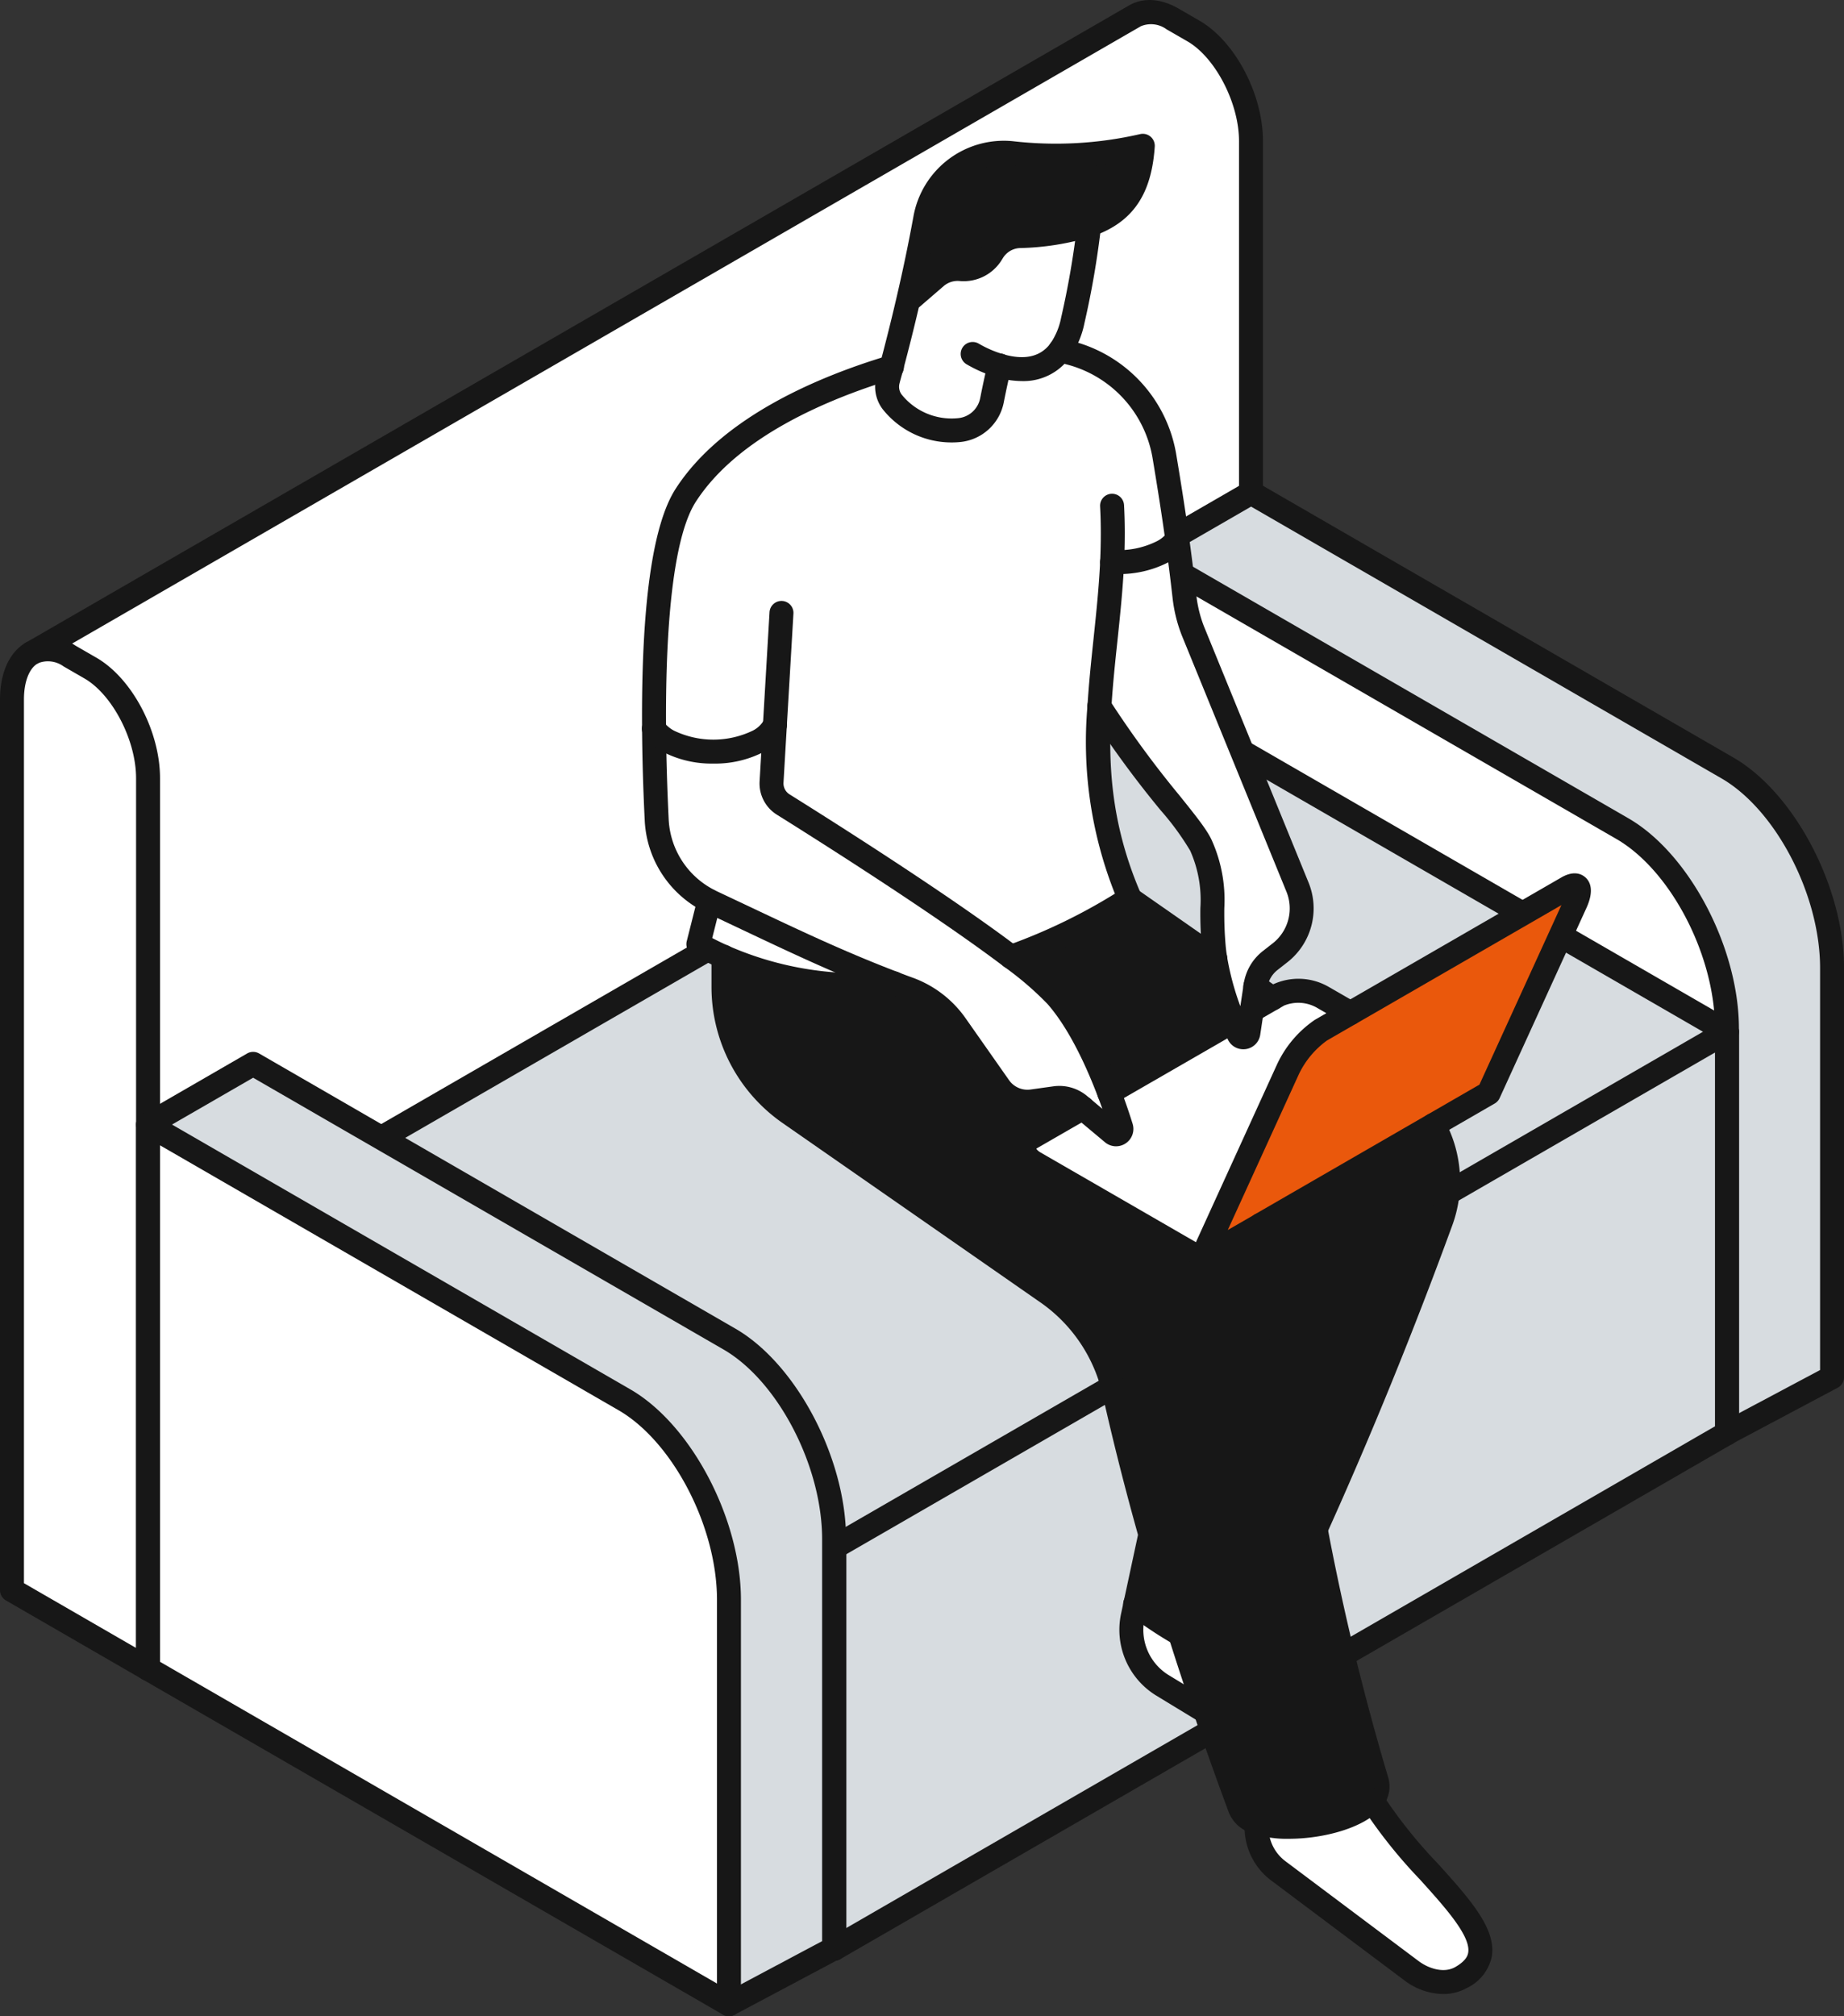
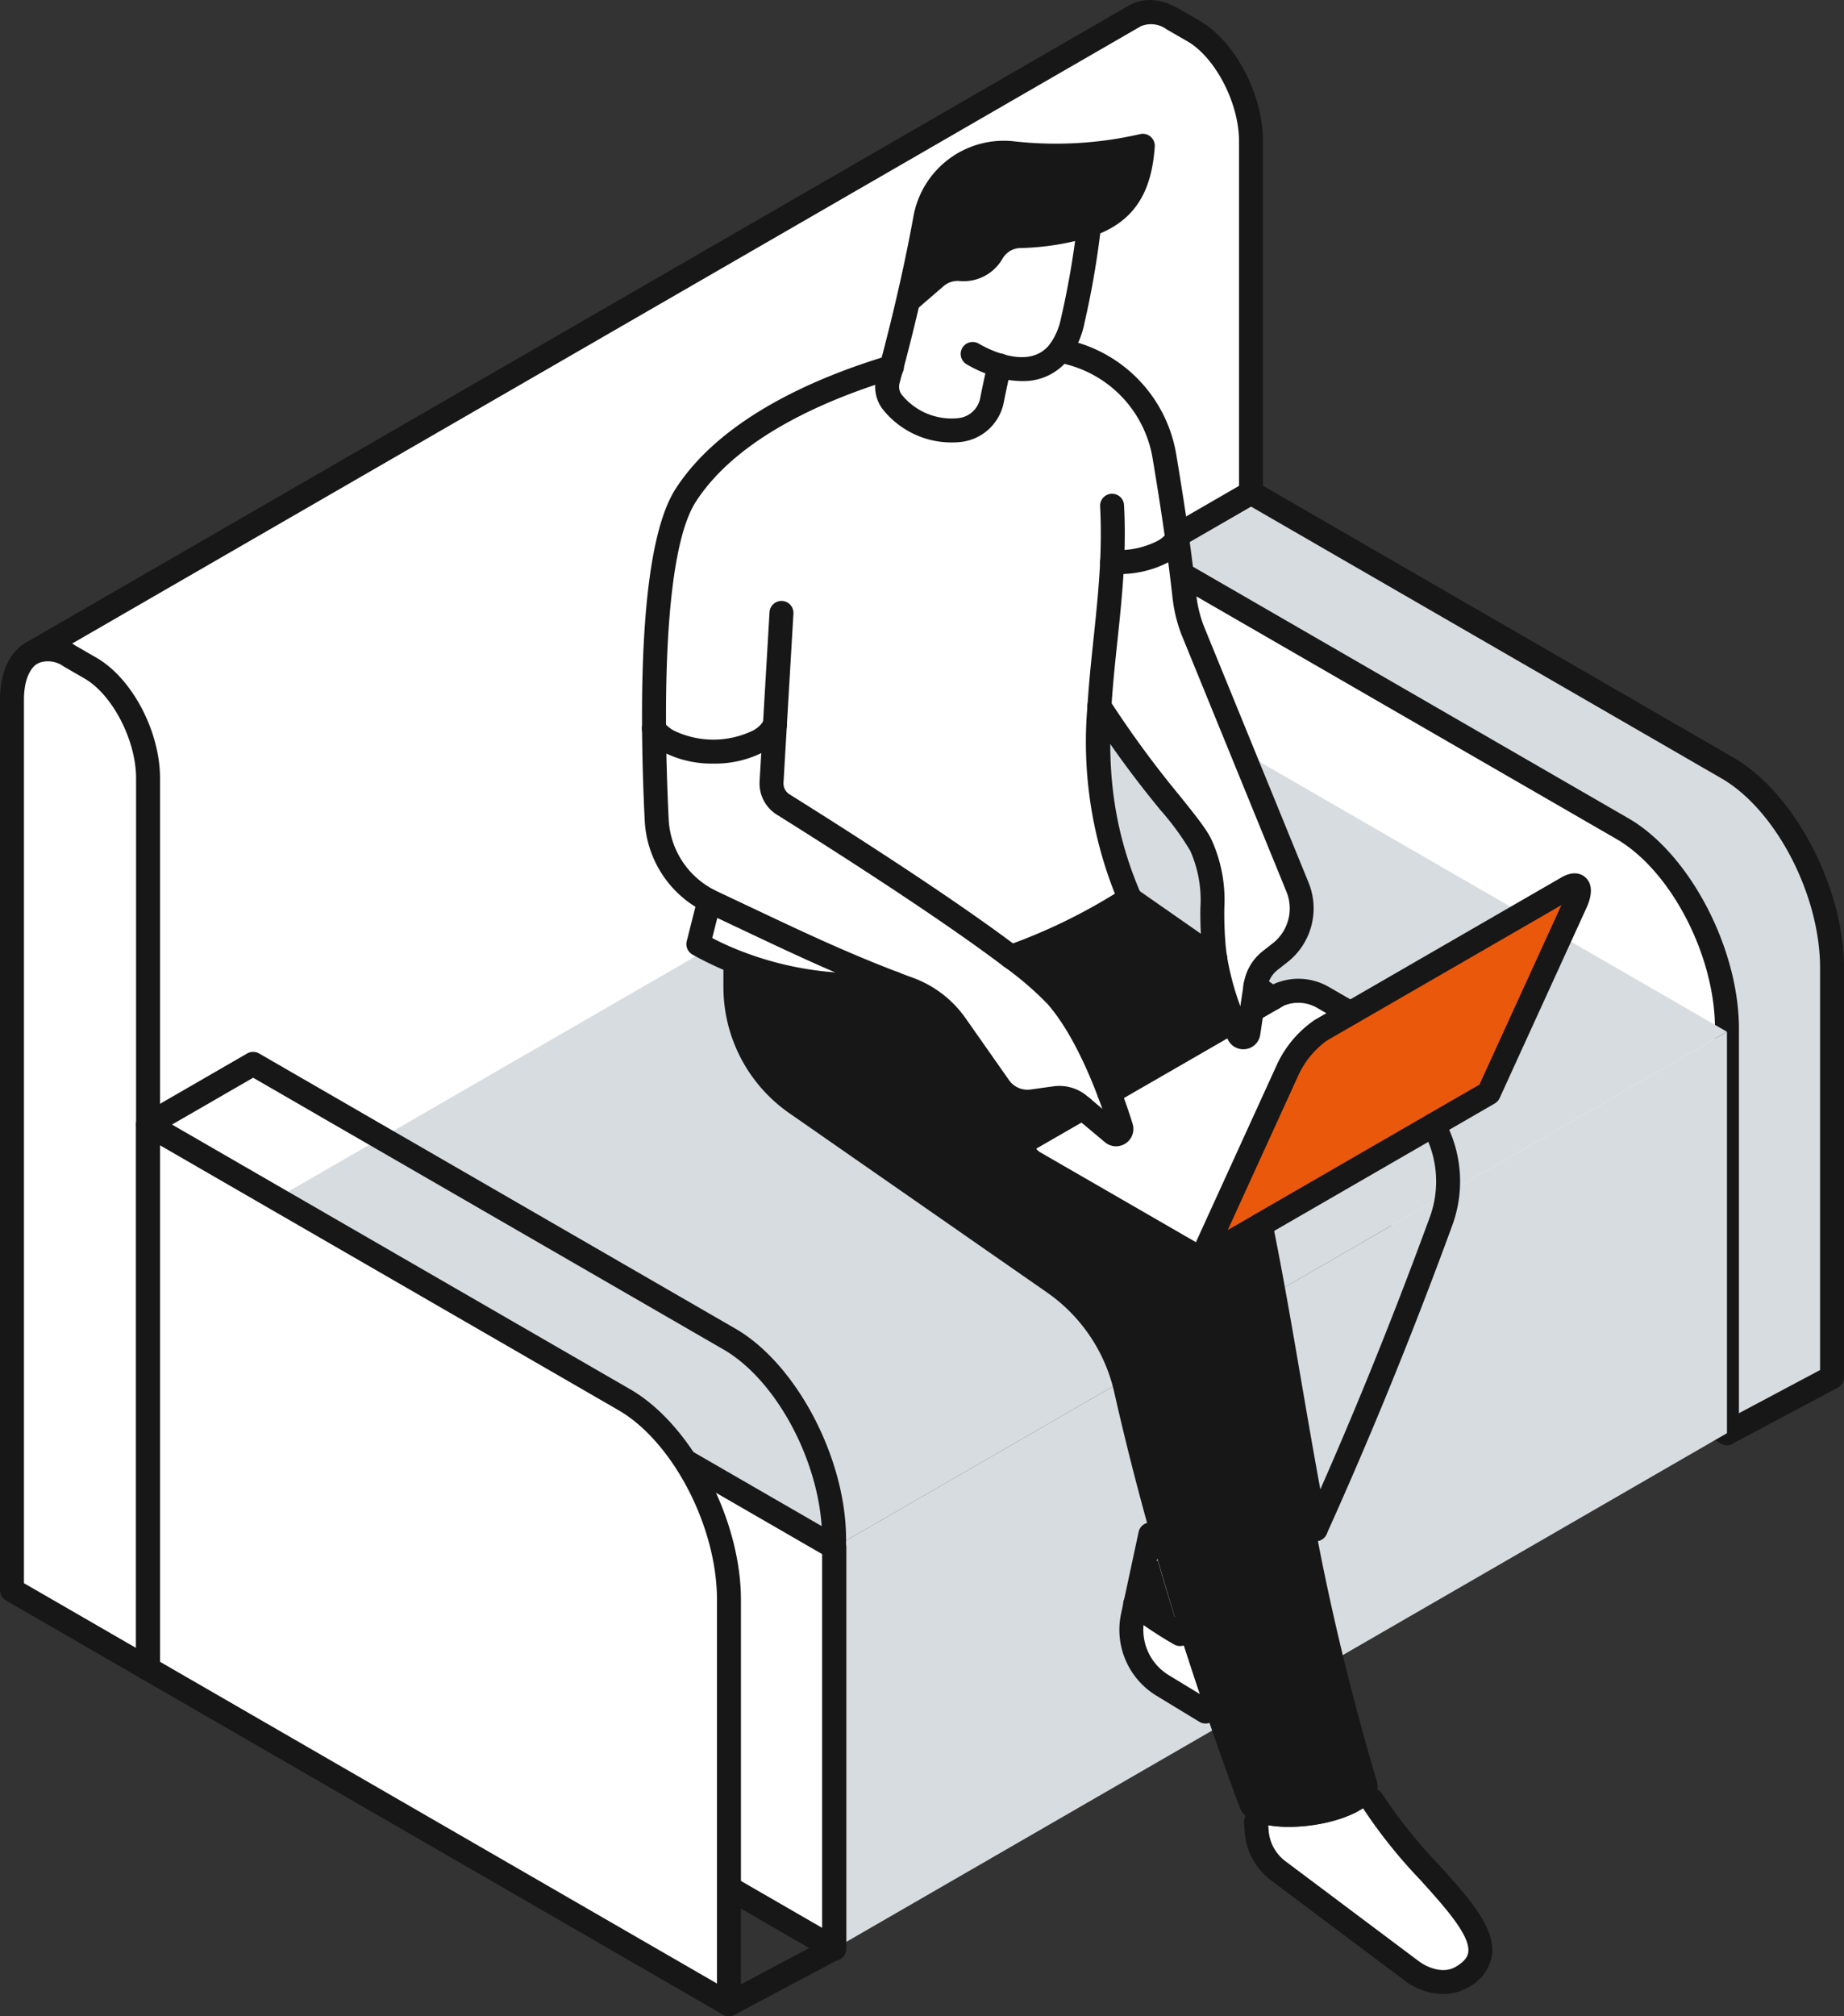
<svg xmlns="http://www.w3.org/2000/svg" width="230.998" height="252.468" viewBox="0 0 230.998 252.468">
  <rect x="0" y="0" width="230.998" height="252.468" fill="#333333" stroke="none" />
  <g id="Group_1142" data-name="Group 1142" transform="translate(-2130.564 -67.188)">
    <g id="Group_1141" data-name="Group 1141">
      <g id="Group_473" data-name="Group 473" transform="translate(149 -315.811)">
        <g id="Group_463" data-name="Group 463">
          <g id="Group_461" data-name="Group 461">
            <path id="Path_1620" data-name="Path 1620" d="M2138.275,400.659V512.174l-138.164,79.775V480.434c0-5.31-3.229-11.479-7.217-13.781l-2.621-1.512a4.64,4.64,0,0,0-4.619-.433l138.073-79.721c1.261-.73,2.91-.661,4.718.38l2.621,1.511C2135.046,389.18,2138.275,395.349,2138.275,400.659Z" fill="#fff" />
            <path id="Path_1621" data-name="Path 1621" d="M2000.111,480.434V591.949l-17.048-9.846V470.588c0-2.9.965-4.945,2.492-5.827l.1-.053a4.64,4.64,0,0,1,4.619.433l2.621,1.512C1996.882,468.955,2000.111,475.124,2000.111,480.434Z" fill="#fff" />
          </g>
          <g id="Group_462" data-name="Group 462">
            <path id="Path_1622" data-name="Path 1622" d="M2000.111,593.449a1.5,1.5,0,0,1-.751-.2l-17.046-9.846a1.5,1.5,0,0,1-.75-1.3V470.588c0-3.34,1.181-5.937,3.241-7.126.029-.016.058-.032.088-.046s.032-.019.048-.028a6.1,6.1,0,0,1,6.084.456l2.618,1.51c4.467,2.579,7.967,9.2,7.967,15.08V591.949a1.5,1.5,0,0,1-1.5,1.5Zm-15.547-12.212,14.046,8.113V480.434c0-4.743-2.961-10.458-6.466-12.481l-2.621-1.512a3.328,3.328,0,0,0-3.158-.412c-.016.009-.033.017-.05.025l-.01.007c-1.091.629-1.741,2.321-1.741,4.527Z" fill="#171717" />
            <path id="Path_1623" data-name="Path 1623" d="M2000.111,593.449a1.5,1.5,0,0,1-.751-2.8l137.415-79.342V400.659c0-4.741-2.959-10.457-6.46-12.482l-2.62-1.511a3.3,3.3,0,0,0-3.216-.381l-138.212,79.8a1.5,1.5,0,1,1-1.424-2.641l138.135-79.753c1.787-1.035,4-.9,6.215.379l2.622,1.512c4.464,2.581,7.96,9.2,7.96,15.08V512.174a1.5,1.5,0,0,1-.75,1.3L2000.86,593.248A1.486,1.486,0,0,1,2000.111,593.449Z" fill="#171717" />
          </g>
        </g>
        <g id="Group_466" data-name="Group 466">
          <g id="Group_464" data-name="Group 464">
            <path id="Path_1624" data-name="Path 1624" d="M2211.061,504.208v51.241l-13.165,7.007V511.8c0-9.656-5.865-20.876-13.113-25.055L2125.125,452.3l13.158-7.6,59.658,34.451C2205.189,483.332,2211.061,494.552,2211.061,504.208Z" fill="#d7dce0" />
            <path id="Path_1625" data-name="Path 1625" d="M2197.9,511.8v50.651l-72.771-42.021V452.3l59.658,34.452C2192.031,490.929,2197.9,502.149,2197.9,511.8Z" fill="#fff" />
          </g>
          <g id="Group_465" data-name="Group 465">
            <path id="Path_1626" data-name="Path 1626" d="M2197.9,563.953a1.5,1.5,0,0,1-.75-.2l-72.771-42.018a1.5,1.5,0,0,1-.75-1.3V452.3a1.5,1.5,0,0,1,2.25-1.3l59.658,34.453c7.644,4.4,13.863,16.228,13.863,26.353v50.652a1.491,1.491,0,0,1-1.5,1.5Zm-71.271-44.384,69.771,40.286V511.8c0-9.169-5.545-19.825-12.362-23.755L2126.625,454.9Z" fill="#171717" />
            <path id="Path_1627" data-name="Path 1627" d="M2197.9,563.953a1.5,1.5,0,0,1-.705-2.824l12.371-6.581v-50.34c0-9.166-5.549-19.823-12.37-23.755l-58.909-34.019-12.408,7.163a1.5,1.5,0,1,1-1.5-2.6l13.158-7.6a1.5,1.5,0,0,1,1.5,0l59.658,34.452c7.648,4.409,13.871,16.231,13.871,26.353v51.241a1.5,1.5,0,0,1-.8,1.324l-13.166,7A1.488,1.488,0,0,1,2197.9,563.953Z" fill="#171717" />
          </g>
        </g>
        <g id="Group_469" data-name="Group 469">
          <g id="Group_467" data-name="Group 467">
            <path id="Path_1628" data-name="Path 1628" d="M2197.9,512.193v50.263l-111.811,64.556V576.743Z" fill="#d7dce0" />
            <path id="Path_1629" data-name="Path 1629" d="M2197.9,512.193l-111.811,64.551-72.778-42.018,111.811-64.551Z" fill="#d7dce0" />
            <path id="Path_1630" data-name="Path 1630" d="M2086.085,576.743v50.269l-72.778-42.018V534.725Z" fill="#fff" />
          </g>
          <g id="Group_468" data-name="Group 468">
            <path id="Path_1631" data-name="Path 1631" d="M2086.085,628.512a1.492,1.492,0,0,1-.75-.2l-72.778-42.018a1.5,1.5,0,0,1-.75-1.3V534.725a1.5,1.5,0,0,1,2.25-1.3l72.778,42.018a1.5,1.5,0,0,1,.75,1.3v50.269a1.5,1.5,0,0,1-1.5,1.5Zm-71.278-44.385,69.778,40.287v-46.8l-69.778-40.286Z" fill="#171717" />
-             <path id="Path_1632" data-name="Path 1632" d="M2086.086,578.244a1.5,1.5,0,0,1-.751-2.8l111.811-64.55a1.5,1.5,0,0,1,1.5,2.6l-111.811,64.551A1.486,1.486,0,0,1,2086.086,578.244Z" fill="#171717" />
-             <path id="Path_1633" data-name="Path 1633" d="M2086.085,628.512a1.5,1.5,0,0,1-.75-2.8L2196.4,561.595V513.059l-71.279-41.153-111.06,64.117a1.5,1.5,0,1,1-1.5-2.6l111.81-64.55a1.5,1.5,0,0,1,1.5,0l72.779,42.018a1.5,1.5,0,0,1,.75,1.3v50.265a1.5,1.5,0,0,1-.75,1.3L2086.835,628.31A1.49,1.49,0,0,1,2086.085,628.512Z" fill="#171717" />
          </g>
        </g>
        <g id="Group_472" data-name="Group 472">
          <g id="Group_470" data-name="Group 470">
-             <path id="Path_1634" data-name="Path 1634" d="M2086.047,575.722v51.241l-13.166,7V583.319c0-9.656-5.865-20.877-13.112-25.055l-59.658-34.452,13.157-7.6,59.659,34.452C2080.174,554.845,2086.047,566.066,2086.047,575.722Z" fill="#d7dce0" />
            <path id="Path_1635" data-name="Path 1635" d="M2072.881,583.319v50.648l-72.77-42.018V523.812l59.658,34.452C2067.016,562.442,2072.881,573.663,2072.881,583.319Z" fill="#fff" />
          </g>
          <g id="Group_471" data-name="Group 471">
            <path id="Path_1636" data-name="Path 1636" d="M2072.881,635.467a1.5,1.5,0,0,1-.75-.2l-72.771-42.018a1.5,1.5,0,0,1-.75-1.3V523.812a1.5,1.5,0,0,1,2.25-1.3l59.659,34.452c7.643,4.406,13.862,16.228,13.862,26.353v50.649a1.5,1.5,0,0,1-1.5,1.5Zm-71.271-44.384,69.771,40.286V583.318c0-9.169-5.545-19.825-12.361-23.754l-57.41-33.153Z" fill="#171717" />
            <path id="Path_1637" data-name="Path 1637" d="M2072.881,635.467a1.5,1.5,0,0,1-.7-2.824l12.37-6.582V575.722c0-9.167-5.549-19.823-12.369-23.756l-58.909-34.019-12.409,7.164a1.5,1.5,0,0,1-1.5-2.6l13.159-7.6a1.5,1.5,0,0,1,1.5,0l59.658,34.451c7.647,4.409,13.87,16.232,13.87,26.354v51.24a1.5,1.5,0,0,1-.8,1.325l-13.166,7A1.483,1.483,0,0,1,2072.881,635.467Z" fill="#171717" />
          </g>
        </g>
      </g>
      <g id="Group_483" data-name="Group 483" transform="translate(149 -315.811)">
        <g id="Group_481" data-name="Group 481">
          <path id="Path_1686" data-name="Path 1686" d="M2150.719,509.861l27.183-15.688c1.426-.825,1.881.031,1.026,1.9l-10.867,23.8-36.006,20.792,10.862-23.8a12.476,12.476,0,0,1,4.125-4.88Z" fill="#ea580c" />
          <path id="Path_1687" data-name="Path 1687" d="M2153.441,608.418c5.751,9.544,19.011,17.762,11.132,22.21-1.935,1.087-4.41.471-6.191-.863l-16.675-12.5a6.8,6.8,0,0,1-2.714-4.919l-.092-1.21C2142.809,612.619,2151.028,611.309,2153.441,608.418Z" fill="#fff" />
-           <path id="Path_1688" data-name="Path 1688" d="M2161.135,523.869a14.494,14.494,0,0,1,.948,12.058c-4.479,12.242-9.675,25.209-15.7,38.554-2.614-13.453-4.4-25.9-6.885-38.11Z" fill="#171717" />
          <path id="Path_1689" data-name="Path 1689" d="M2154.027,605.989a2.493,2.493,0,0,1-.586,2.429c-2.413,2.891-10.632,4.2-14.54,2.721a3.121,3.121,0,0,1-1.981-1.673q-2.3-6.2-4.333-12.157-1.689-4.938-3.194-9.7c-1-3.138-3.428-11.394-3.729-12.474-1.758-6.244-3.246-12.173-4.5-17.723a20.829,20.829,0,0,0-8.449-12.582l-32.271-22.442a19.234,19.234,0,0,1-8.257-15.8V502.8a42.266,42.266,0,0,0,21.342,3.338c.632.247,1.278.484,1.932.725a12.357,12.357,0,0,1,5.836,4.51l5.435,7.74a4.338,4.338,0,0,0,4.14,1.8l2.876-.4a3.885,3.885,0,0,1,3.014.864l.44.37-6.4,3.685c-1.419.825-1.241,2.258.4,3.207l20.846,12.034,7.439-4.3c2.483,12.212,4.274,24.657,6.885,38.11A316.883,316.883,0,0,0,2154.027,605.989Z" fill="#171717" />
          <path id="Path_1690" data-name="Path 1690" d="M2140.967,508.019l-2.583,1.488.447-2.976Z" fill="#fff" />
          <path id="Path_1691" data-name="Path 1691" d="M2136.719,512.483a.649.649,0,0,0,1.241-.155l.424-2.821,3.292-1.9a6.149,6.149,0,0,1,5.535.232l3.508,2.019-3.677,2.128a12.476,12.476,0,0,0-4.125,4.88l-10.862,23.8-20.846-12.034c-1.642-.949-1.82-2.382-.4-3.207l6.4-3.685,3.739,3.13a.669.669,0,0,0,1.071-.71c-.356-1.14-.855-2.652-1.5-4.34l15.534-8.958C2136.287,511.465,2136.515,512,2136.719,512.483Z" fill="#fff" />
          <path id="Path_1692" data-name="Path 1692" d="M2136.048,510.864l-15.534,8.958c-1.5-3.955-3.747-8.858-6.615-12.119a43.056,43.056,0,0,0-5.689-4.888,69.177,69.177,0,0,0,14.833-7.308l10.754,7.5A38.452,38.452,0,0,0,2136.048,510.864Z" fill="#171717" />
          <path id="Path_1693" data-name="Path 1693" d="M2132.587,597.309l-5.374-3.262a8.144,8.144,0,0,1-3.746-8.673l.323-1.5a48.99,48.99,0,0,0,5.6,3.739Q2130.9,592.363,2132.587,597.309Z" fill="#fff" />
          <path id="Path_1694" data-name="Path 1694" d="M2129.393,587.61a48.99,48.99,0,0,1-5.6-3.739l.949-4.41,1.85-1.071Q2127.907,582.9,2129.393,587.61Z" fill="#171717" />
          <path id="Path_1695" data-name="Path 1695" d="M2127.237,452.072a5.245,5.245,0,0,0,1.807-1.549c.332,2.413.636,4.8.906,7.2a16.962,16.962,0,0,0,1.033,4.225l13.129,32.14a7.024,7.024,0,0,1-2.166,8.195l-1.272,1a4.928,4.928,0,0,0-1.82,3.114l-.894,5.936a.649.649,0,0,1-1.241.155c-.2-.48-.433-1.018-.671-1.619a39.521,39.521,0,0,1-2.251-7.856c-.074-.456-.133-.917-.177-1.372-.59-6.065.563-7.525-1.573-12.69-1.048-2.536-7.115-8.557-12.759-17.493.363-5.982,1.295-11.856,1.588-18.093A12.2,12.2,0,0,0,2127.237,452.072Z" fill="#fff" />
          <path id="Path_1696" data-name="Path 1696" d="M2120.876,453.36c-.293,6.237-1.225,12.111-1.588,18.093-.455,7.548,0,15.25,3.8,24.023a.418.418,0,0,0-.046.031,68.377,68.377,0,0,1-14.833,7.308c-8.735-6.615-23.676-16.043-28.525-19.073a3.109,3.109,0,0,1-1.464-2.837l.416-7.139a4.693,4.693,0,0,1-2.089,2.051,12.857,12.857,0,0,1-11.248,0,5.208,5.208,0,0,1-1.8-1.542c-.077-11.14.632-24.076,3.962-29.249,5.752-8.92,18.048-13.73,25.788-16.059-.146.532-.294,1.072-.439,1.619a3.126,3.126,0,0,0,.5,2.706,9.461,9.461,0,0,0,8.395,3.562,4.636,4.636,0,0,0,4.125-3.724c.285-1.449.586-2.86.948-4.348,2.405.7,5.558.864,7.594-1.9.532.124,1.064.262,1.6.409a16.106,16.106,0,0,1,11.486,12.936c.586,3.508,1.122,6.923,1.592,10.3a5.245,5.245,0,0,1-1.807,1.549A12.2,12.2,0,0,1,2120.876,453.36Z" fill="#fff" />
          <path id="Path_1697" data-name="Path 1697" d="M2126.589,578.39l-1.85,1.071.925-4.325C2125.965,576.216,2126.273,577.295,2126.589,578.39Z" fill="#fff" />
          <path id="Path_1698" data-name="Path 1698" d="M2120.514,519.822c.648,1.688,1.147,3.2,1.5,4.34a.669.669,0,0,1-1.071.71l-4.179-3.5a3.885,3.885,0,0,0-3.014-.864l-2.876.4a4.338,4.338,0,0,1-4.14-1.8l-5.435-7.74a12.357,12.357,0,0,0-5.836-4.51c-.654-.241-1.3-.481-1.932-.725-8.245-3.183-14.947-6.378-22.807-10.176-.108-.053-.216-.1-.316-.158a11.975,11.975,0,0,1-6.584-10.134c-.154-3.192-.3-7.162-.331-11.4a5.208,5.208,0,0,0,1.8,1.542,12.857,12.857,0,0,0,11.248,0,4.693,4.693,0,0,0,2.089-2.051l-.416,7.139a3.109,3.109,0,0,0,1.464,2.837c4.849,3.03,19.79,12.458,28.525,19.073a43.056,43.056,0,0,1,5.689,4.888C2116.767,510.964,2119.018,515.867,2120.514,519.822Z" fill="#fff" />
          <path id="Path_1699" data-name="Path 1699" d="M2106.776,428.782c-.362,1.488-.663,2.9-.948,4.348a4.636,4.636,0,0,1-4.125,3.724,9.461,9.461,0,0,1-8.395-3.562,3.126,3.126,0,0,1-.5-2.706c.145-.547.3-1.086.439-1.619.777-2.872,1.449-5.62,2.066-8.279l3.5-3.022a4.121,4.121,0,0,1,3.038-.987l.084.007a4.128,4.128,0,0,0,3.894-2.019l.054-.085a4.129,4.129,0,0,1,3.353-2.028,32.192,32.192,0,0,0,8.774-1.411,108.39,108.39,0,0,1-2.059,11.981,9.858,9.858,0,0,1-1.58,3.754C2112.334,429.646,2109.181,429.484,2106.776,428.782Z" fill="#fff" />
          <path id="Path_1700" data-name="Path 1700" d="M2105.828,414.667a4.128,4.128,0,0,1-3.894,2.019l-.084-.007a4.121,4.121,0,0,0-3.038.987l-3.5,3.022c.825-3.531,1.534-6.923,2.151-10.3a10.061,10.061,0,0,1,10.824-8.226,48.408,48.408,0,0,0,16.436-.917c-.354,5.412-2.343,8.356-6.714,9.9a32.192,32.192,0,0,1-8.774,1.411,4.129,4.129,0,0,0-3.353,2.028Z" fill="#171717" />
          <path id="Path_1701" data-name="Path 1701" d="M2070.727,495.962c7.86,3.8,14.55,7.023,22.807,10.176a42.266,42.266,0,0,1-21.342-3.338c-1.056-.471-2.1-.995-3.145-1.581l1.364-5.415C2070.511,495.865,2070.619,495.909,2070.727,495.962Z" fill="#fff" />
        </g>
        <g id="Group_482" data-name="Group 482">
          <path id="Path_1702" data-name="Path 1702" d="M2100.8,438.4a11,11,0,0,1-8.681-4.187,4.656,4.656,0,0,1-.764-4.007c.149-.554.3-1.1.444-1.633.764-2.877,1.435-5.565,2.048-8.2l.008-.036c.828-3.547,1.525-6.887,2.131-10.209a11.507,11.507,0,0,1,12.44-9.451,47.1,47.1,0,0,0,15.968-.887,1.5,1.5,0,0,1,1.826,1.562c-.4,6.013-2.773,9.472-7.713,11.215a33.222,33.222,0,0,1-9.193,1.494,2.626,2.626,0,0,0-2.137,1.285l-.082.131a5.6,5.6,0,0,1-5.286,2.713,2.69,2.69,0,0,0-2.018.62l-3.13,2.7c-.59,2.521-1.235,5.1-1.966,7.848-.149.542-.3,1.078-.44,1.622a1.635,1.635,0,0,0,.241,1.4,8.024,8.024,0,0,0,7.065,2.982,3.115,3.115,0,0,0,2.793-2.517c.324-1.64.629-3.042.964-4.417a1.5,1.5,0,1,1,2.914.71c-.323,1.33-.62,2.691-.933,4.283a6.174,6.174,0,0,1-5.456,4.928Q2101.321,438.4,2100.8,438.4Zm6.529-34.779a8.518,8.518,0,0,0-8.391,7.041c-.358,1.959-.747,3.923-1.173,5.93l.066-.058a5.677,5.677,0,0,1,4.144-1.346,2.687,2.687,0,0,0,2.559-1.277l.079-.127a5.593,5.593,0,0,1,4.538-2.723,30.544,30.544,0,0,0,8.358-1.328c3.237-1.142,4.88-3.059,5.49-6.6a50.16,50.16,0,0,1-14.853.522Q2107.735,403.618,2107.33,403.617Z" fill="#171717" />
          <path id="Path_1703" data-name="Path 1703" d="M2109.574,430.716a11.529,11.529,0,0,1-3.218-.494,16.739,16.739,0,0,1-3.757-1.639,1.5,1.5,0,0,1,1.583-2.548,13.9,13.9,0,0,0,3.018,1.308c2.709.79,4.718.336,5.962-1.354a8.515,8.515,0,0,0,1.324-3.192,107.747,107.747,0,0,0,2.032-11.813,1.5,1.5,0,1,1,2.982.319,110.235,110.235,0,0,1-2.086,12.147,11.419,11.419,0,0,1-1.836,4.318A7.144,7.144,0,0,1,2109.574,430.716Z" fill="#171717" />
          <path id="Path_1704" data-name="Path 1704" d="M2137.308,514.383a2.124,2.124,0,0,1-1.973-1.322c-.205-.471-.435-1.025-.681-1.643a39.25,39.25,0,0,1-2.339-8.181c-.08-.466-.138-.963-.187-1.45a48.9,48.9,0,0,1-.191-5.1,15.178,15.178,0,0,0-1.276-7.166,33.808,33.808,0,0,0-3.691-5.047,129.927,129.927,0,0,1-8.95-12.218,1.5,1.5,0,1,1,2.537-1.6,127.287,127.287,0,0,0,8.753,11.94c2.152,2.681,3.575,4.451,4.124,5.78a18.2,18.2,0,0,1,1.5,8.323,46.567,46.567,0,0,0,.176,4.8c.042.409.091.838.162,1.26a33.987,33.987,0,0,0,1.669,6.233l.431-2.848a6.4,6.4,0,0,1,2.37-4.042l1.277-1a5.547,5.547,0,0,0,1.7-6.444l-13.13-32.144a18.484,18.484,0,0,1-1.135-4.624c-.265-2.351-.559-4.694-.9-7.163-.421-3.031-.927-6.291-1.589-10.257a14.632,14.632,0,0,0-10.406-11.737c-.512-.141-1.025-.275-1.537-.394a1.5,1.5,0,1,1,.68-2.922c.551.128,1.1.272,1.654.423a17.644,17.644,0,0,1,12.568,14.135c.667,3.995,1.175,7.28,1.6,10.341.344,2.495.641,4.863.907,7.24a15.481,15.481,0,0,0,.943,3.851l13.117,32.11a8.56,8.56,0,0,1-2.627,9.946l-1.275,1a3.416,3.416,0,0,0-1.261,2.164l-.894,5.928a2.134,2.134,0,0,1-1.866,1.815A2.232,2.232,0,0,1,2137.308,514.383Zm.778-2.518.008.019Z" fill="#171717" />
          <path id="Path_1705" data-name="Path 1705" d="M2121.379,526.534a2.176,2.176,0,0,1-1.4-.511l-4.181-3.5a2.4,2.4,0,0,0-1.847-.525l-2.871.4a5.806,5.806,0,0,1-5.573-2.419l-5.436-7.742a10.866,10.866,0,0,0-5.128-3.964c-.66-.241-1.31-.482-1.952-.733a1.5,1.5,0,1,1,1.09-2.8c.621.242,1.251.477,1.9.712a13.86,13.86,0,0,1,6.549,5.056l5.436,7.742a2.816,2.816,0,0,0,2.7,1.172l2.876-.4a5.408,5.408,0,0,1,4.183,1.2l1.932,1.62q-.267-.747-.548-1.481c-1.349-3.57-3.543-8.485-6.34-11.666a39.575,39.575,0,0,0-5.468-4.682c-8.464-6.409-22.691-15.42-28.414-19a4.606,4.606,0,0,1-2.167-4.2l1.241-21.122a1.5,1.5,0,1,1,2.994.177l-1.241,21.123a1.616,1.616,0,0,0,.76,1.475c5.76,3.6,20.078,12.669,28.637,19.151a43.723,43.723,0,0,1,5.91,5.092c3.1,3.52,5.456,8.784,6.892,12.581.552,1.438,1.068,2.929,1.533,4.425a2.173,2.173,0,0,1-2.071,2.817Zm-.794-1.925Z" fill="#171717" />
          <path id="Path_1706" data-name="Path 1706" d="M2093.531,507.638a1.508,1.508,0,0,1-.536-.1c-6.642-2.536-12.276-5.2-18.244-8.023-1.517-.717-4.961-2.341-5.059-2.4a13.493,13.493,0,0,1-7.363-11.376c-.2-4.039-.307-7.894-.333-11.455-.107-15.458,1.307-25.576,4.2-30.072,5.739-8.9,17.642-13.984,26.619-16.683a1.532,1.532,0,0,1,1.9.971,1.47,1.47,0,0,1-.921,1.865l-.039.013c-8.566,2.578-19.79,7.33-25.032,15.459-2.537,3.94-3.824,13.77-3.723,28.426.026,3.52.136,7.333.329,11.332a10.491,10.491,0,0,0,5.759,8.862c.037.019.074.039.109.061l4.841,2.283c5.913,2.8,11.5,5.439,18.032,7.933a1.5,1.5,0,0,1-.535,2.9Z" fill="#171717" />
          <path id="Path_1707" data-name="Path 1707" d="M2089.182,507.835a42.563,42.563,0,0,1-17.606-3.667c-1.112-.5-2.213-1.049-3.266-1.642a1.5,1.5,0,0,1-.718-1.672l1.366-5.419a1.5,1.5,0,0,1,2.906.744l-1.079,4.277c.66.344,1.335.67,2.017.974a40.707,40.707,0,0,0,20.595,3.214,1.521,1.521,0,0,1,1.638,1.494,1.5,1.5,0,0,1-1.409,1.5Q2091.375,507.836,2089.182,507.835Z" fill="#171717" />
          <path id="Path_1708" data-name="Path 1708" d="M2108.21,504.315a1.5,1.5,0,0,1-.5-2.913,70.659,70.659,0,0,0,13.516-6.5,51.479,51.479,0,0,1-3.432-23.54c.169-2.8.466-5.611.753-8.333.333-3.16.678-6.43.834-9.743.11-2.515.108-4.764-.008-6.876a1.5,1.5,0,1,1,3-.164c.121,2.211.124,4.56.009,7.179-.16,3.4-.51,6.716-.848,9.919-.3,2.813-.577,5.47-.742,8.2-.388,6.442-.255,14.253,3.68,23.335a1.5,1.5,0,0,1-.6,1.882,70.322,70.322,0,0,1-15.149,7.467A1.5,1.5,0,0,1,2108.21,504.315Z" fill="#171717" />
          <path id="Path_1709" data-name="Path 1709" d="M2146.378,575.983a1.5,1.5,0,0,1-1.472-1.212c-1.232-6.345-5.572-31.653-6.882-38.1a1.5,1.5,0,0,1,2.94-.6c1.319,6.49,2.425,12.935,3.595,19.758,1.016,5.924,2.066,12.054,3.293,18.366a1.5,1.5,0,0,1-1.187,1.755A1.57,1.57,0,0,1,2146.378,575.983Z" fill="#171717" />
-           <path id="Path_1710" data-name="Path 1710" d="M2143.034,613.244a13.617,13.617,0,0,1-4.665-.7,4.473,4.473,0,0,1-2.855-2.554c-1.59-4.282-3.053-8.386-4.347-12.2-1.1-3.212-2.177-6.487-3.2-9.729-.947-2.988-1.9-6.1-2.816-9.252-.319-1.1-.627-2.187-.93-3.271-1.683-5.979-3.2-11.968-4.514-17.8a19.282,19.282,0,0,0-7.84-11.678l-32.273-22.443a20.739,20.739,0,0,1-8.9-17.028V502.8a1.51,1.51,0,0,1,1.5-1.512,1.49,1.49,0,0,1,1.5,1.488v3.817a17.735,17.735,0,0,0,7.613,14.564l32.272,22.443a22.266,22.266,0,0,1,9.057,13.485c1.3,5.776,2.806,11.713,4.475,17.645.3,1.079.607,2.153.922,3.243.913,3.124,1.854,6.215,2.795,9.183,1.019,3.221,2.089,6.473,3.181,9.667,1.287,3.787,2.74,7.865,4.32,12.121a1.866,1.866,0,0,0,1.1.791c3.506,1.327,10.954.006,12.861-2.278a1,1,0,0,0,.3-1.035,317.03,317.03,0,0,1-7.684-31.651,1.5,1.5,0,0,1,2.946-.572,313.6,313.6,0,0,0,7.611,31.358,4,4,0,0,1-.88,3.832C2152.51,611.873,2147.38,613.243,2143.034,613.244Z" fill="#171717" />
          <path id="Path_1711" data-name="Path 1711" d="M2162.348,632.681a8.214,8.214,0,0,1-4.866-1.716l-16.674-12.5a8.3,8.3,0,0,1-3.31-6l-.094-1.214a1.5,1.5,0,0,1,2.993-.23l.092,1.211a5.293,5.293,0,0,0,2.115,3.83l16.677,12.5c1.259.942,3.158,1.543,4.558.755,1.487-.839,1.608-1.583,1.647-1.827.338-2.077-2.911-5.676-6.052-9.156a62.851,62.851,0,0,1-7.271-9.137,1.5,1.5,0,0,1,2.57-1.549,59.662,59.662,0,0,0,6.927,8.676c3.947,4.372,7.357,8.148,6.787,11.647a5.654,5.654,0,0,1-3.137,3.961A6.023,6.023,0,0,1,2162.348,632.681Z" fill="#171717" />
          <path id="Path_1712" data-name="Path 1712" d="M2070.924,478.613a13.343,13.343,0,0,1-6.353-1.485,6.656,6.656,0,0,1-2.313-2.007,1.5,1.5,0,1,1,2.476-1.692,3.792,3.792,0,0,0,1.3,1.077,11.39,11.39,0,0,0,9.79,0,3.328,3.328,0,0,0,1.452-1.359,1.5,1.5,0,1,1,2.732,1.238,6.175,6.175,0,0,1-2.728,2.743A13.331,13.331,0,0,1,2070.924,478.613Z" fill="#171717" />
          <path id="Path_1713" data-name="Path 1713" d="M2121.592,454.878c-.264,0-.527-.006-.792-.02a1.5,1.5,0,0,1,.152-3,10.656,10.656,0,0,0,5.554-1.1,3.825,3.825,0,0,0,1.3-1.087,1.5,1.5,0,1,1,2.474,1.7,6.682,6.682,0,0,1-2.312,2.013A13.389,13.389,0,0,1,2121.592,454.878Z" fill="#171717" />
          <path id="Path_1714" data-name="Path 1714" d="M2133.8,504.508a1.494,1.494,0,0,1-.857-.27l-10.754-7.5a1.5,1.5,0,0,1,1.716-2.461l10.754,7.5a1.5,1.5,0,0,1-.859,2.731Z" fill="#171717" />
          <path id="Path_1715" data-name="Path 1715" d="M2140.966,509.519a1.5,1.5,0,0,1-.859-.271l-2.128-1.488a1.5,1.5,0,1,1,1.719-2.458l2.128,1.488a1.5,1.5,0,0,1-.86,2.729Z" fill="#171717" />
          <path id="Path_1716" data-name="Path 1716" d="M2146.378,575.983a1.5,1.5,0,0,1-1.5-1.494,1.539,1.539,0,0,1,.133-.626c5.561-12.311,10.831-25.249,15.663-38.452a13,13,0,0,0-.851-10.811,1.5,1.5,0,0,1,2.621-1.461,15.993,15.993,0,0,1,1.046,13.3c-4.85,13.258-10.141,26.25-15.727,38.617A1.5,1.5,0,0,1,2146.378,575.983Z" fill="#171717" />
          <path id="Path_1717" data-name="Path 1717" d="M2132.054,542.168a1.486,1.486,0,0,1-.749-.2l-20.846-12.034a3.725,3.725,0,0,1-2.108-3.108,3.135,3.135,0,0,1,1.7-2.7l6.405-3.688a1.5,1.5,0,1,1,1.5,2.6l-6.4,3.685a.982.982,0,0,0-.175.125,1.706,1.706,0,0,0,.578.483l20.846,12.034a1.5,1.5,0,0,1-.751,2.8Z" fill="#171717" />
          <path id="Path_1718" data-name="Path 1718" d="M2120.515,521.322a1.5,1.5,0,0,1-.75-2.8l15.534-8.958a1.5,1.5,0,1,1,1.5,2.6l-15.534,8.958A1.492,1.492,0,0,1,2120.515,521.322Z" fill="#171717" />
          <path id="Path_1719" data-name="Path 1719" d="M2150.718,511.362a1.5,1.5,0,0,1-.748-.2l-3.507-2.019a4.713,4.713,0,0,0-4.038-.232l-3.292,1.9a1.5,1.5,0,0,1-1.5-2.6l3.292-1.9a7.581,7.581,0,0,1,7.038.233l3.5,2.017a1.5,1.5,0,0,1-.75,2.8Z" fill="#171717" />
          <path id="Path_1720" data-name="Path 1720" d="M2132.054,542.168a1.5,1.5,0,0,1-1.364-2.123l10.863-23.8a13.788,13.788,0,0,1,4.735-5.554l30.864-17.819c1.61-.931,2.587-.4,3.027,0,.6.544,1.107,1.651.113,3.827l-10.87,23.8a1.5,1.5,0,0,1-.615.676L2140.363,537.6c-.038.027-.078.052-.119.076l-7.439,4.294A1.5,1.5,0,0,1,2132.054,542.168Zm45.108-45.836-29.369,16.956a11.133,11.133,0,0,0-3.512,4.2l-8.915,19.531,3.26-1.88a1.343,1.343,0,0,1,.118-.077l28.149-16.251Zm-9.1,23.544Z" fill="#171717" />
          <path id="Path_1721" data-name="Path 1721" d="M2132.578,598.809a1.494,1.494,0,0,1-.778-.219l-5.365-3.261A9.655,9.655,0,0,1,2122,585.062l2.2-10.24a1.5,1.5,0,0,1,2.934.628l-2.2,10.24a6.652,6.652,0,0,0,3.056,7.074l5.368,3.263a1.5,1.5,0,0,1-.78,2.782Z" fill="#171717" />
          <path id="Path_1722" data-name="Path 1722" d="M2129.387,589.11a1.506,1.506,0,0,1-.738-.194,50.212,50.212,0,0,1-5.769-3.853,1.5,1.5,0,1,1,1.82-2.384,47.306,47.306,0,0,0,5.426,3.625,1.5,1.5,0,0,1-.739,2.806Z" fill="#171717" />
        </g>
      </g>
    </g>
  </g>
</svg>